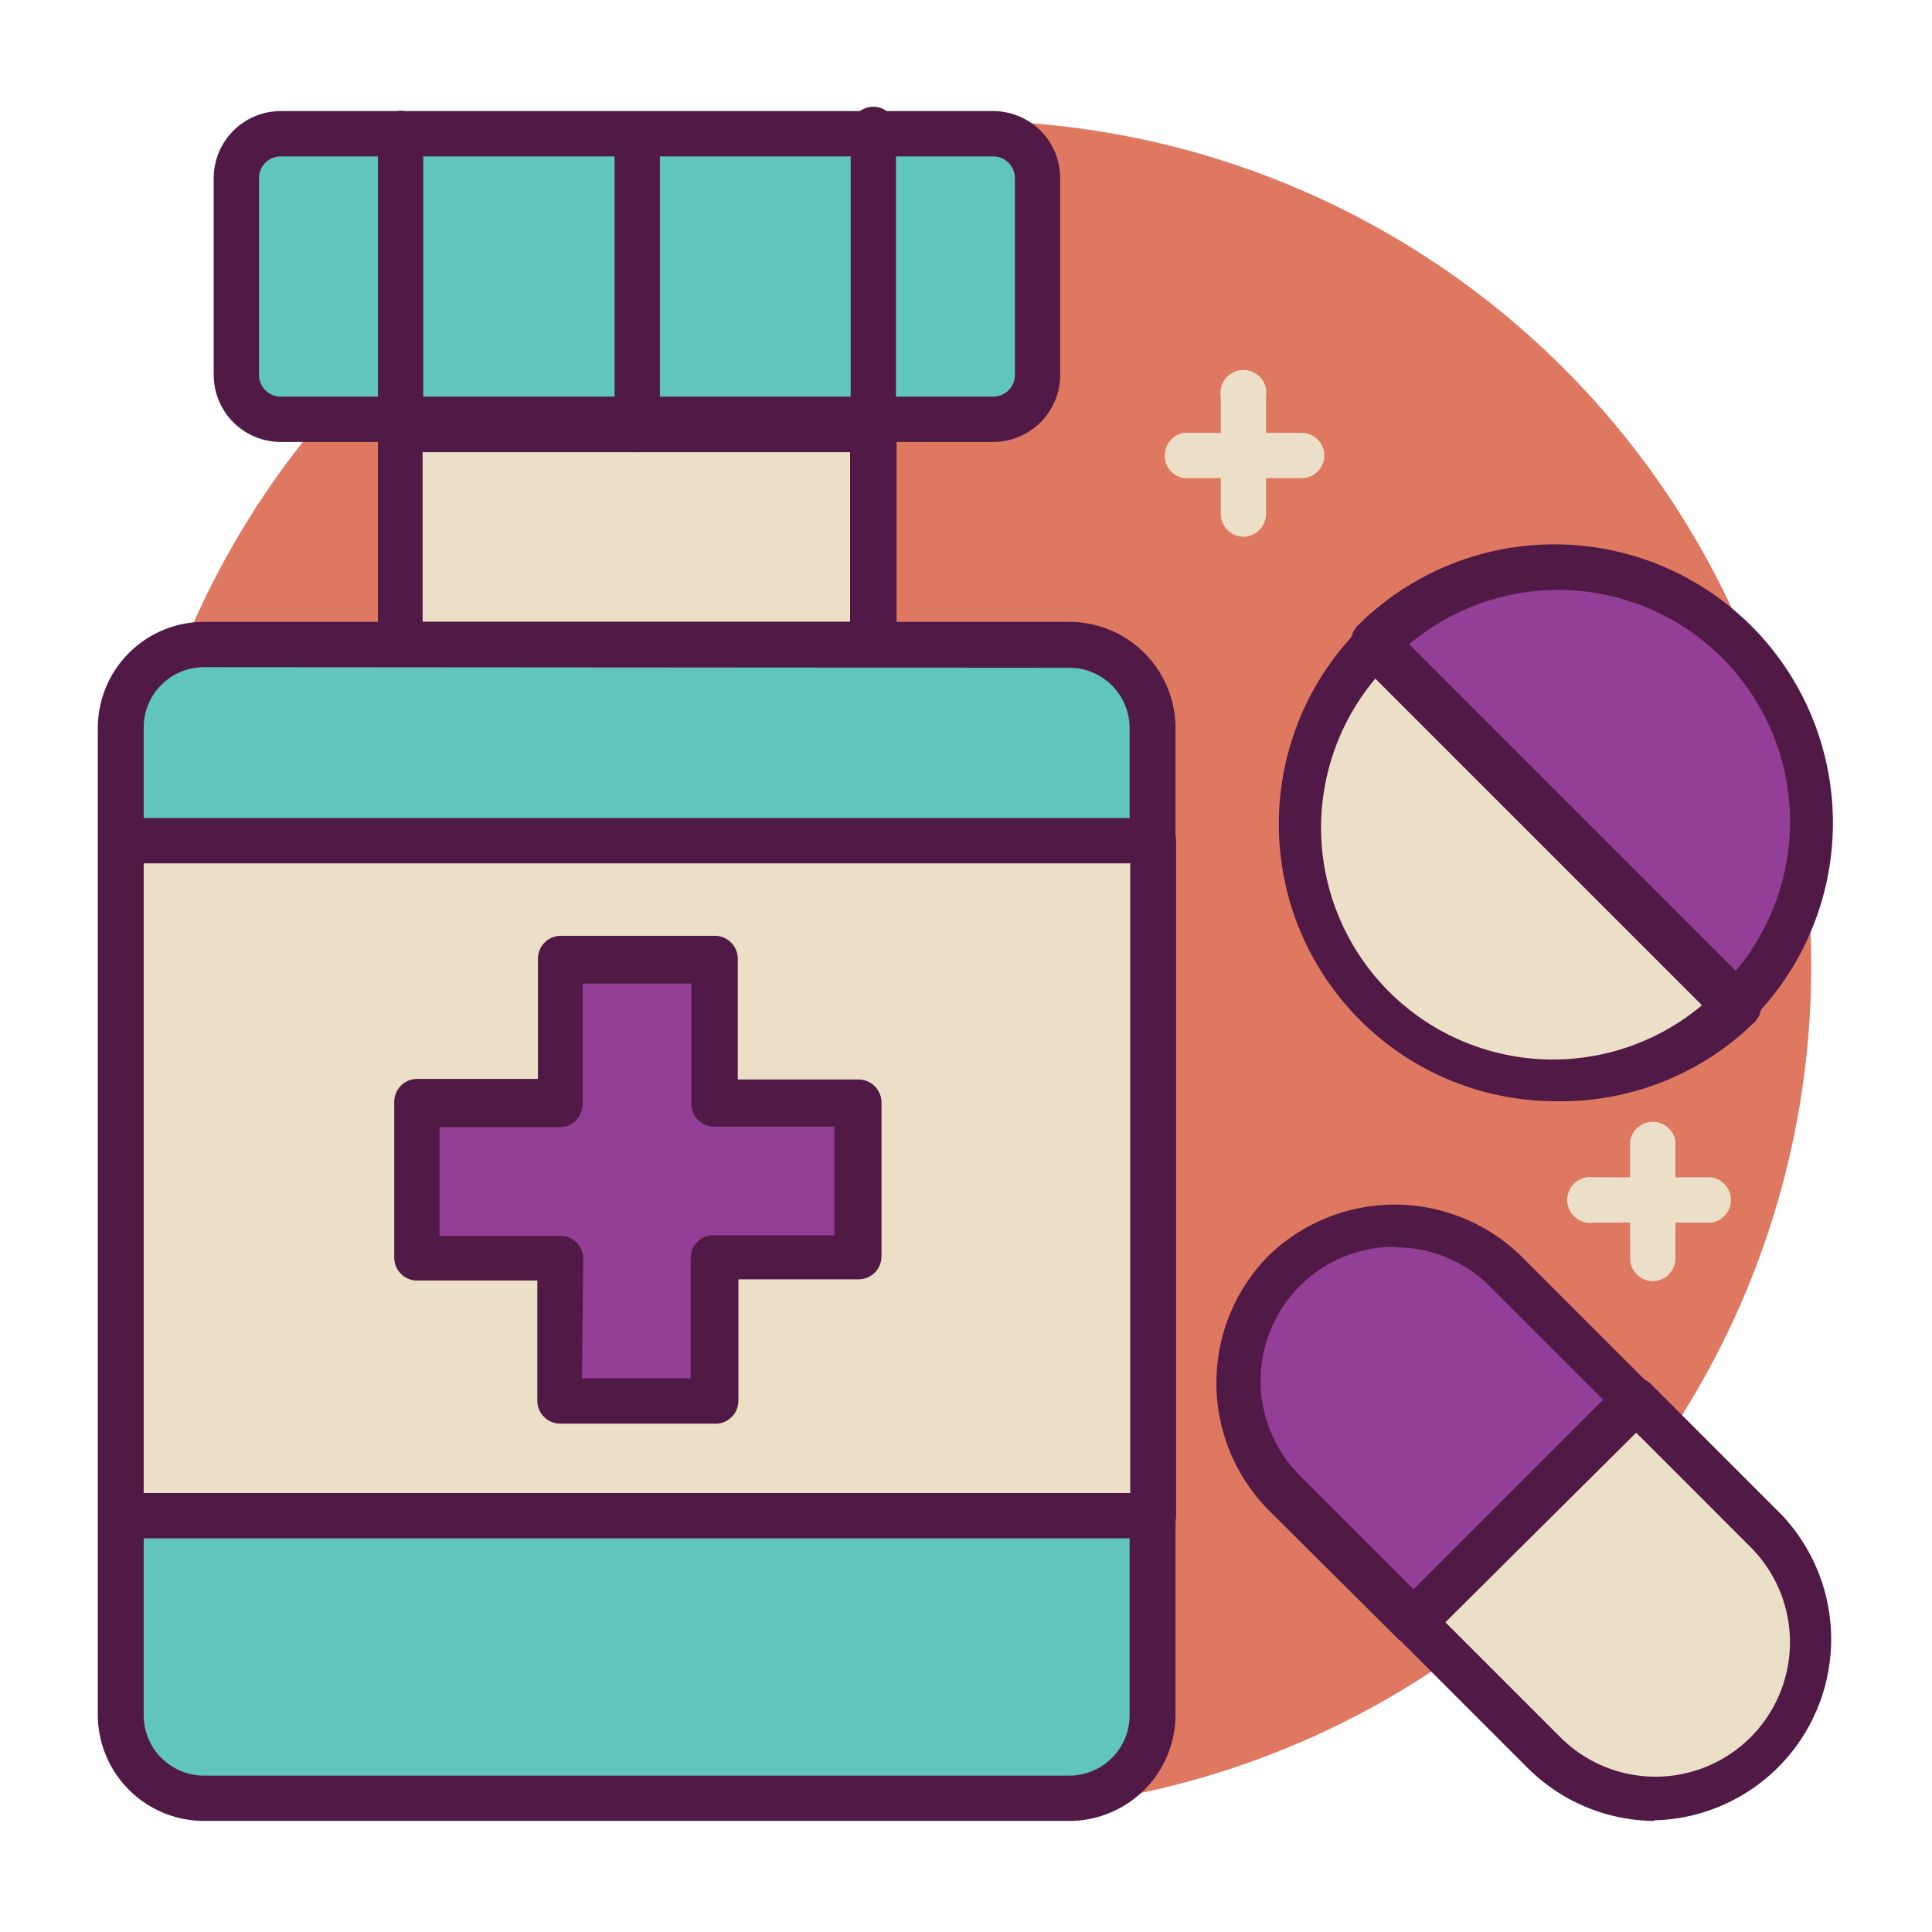
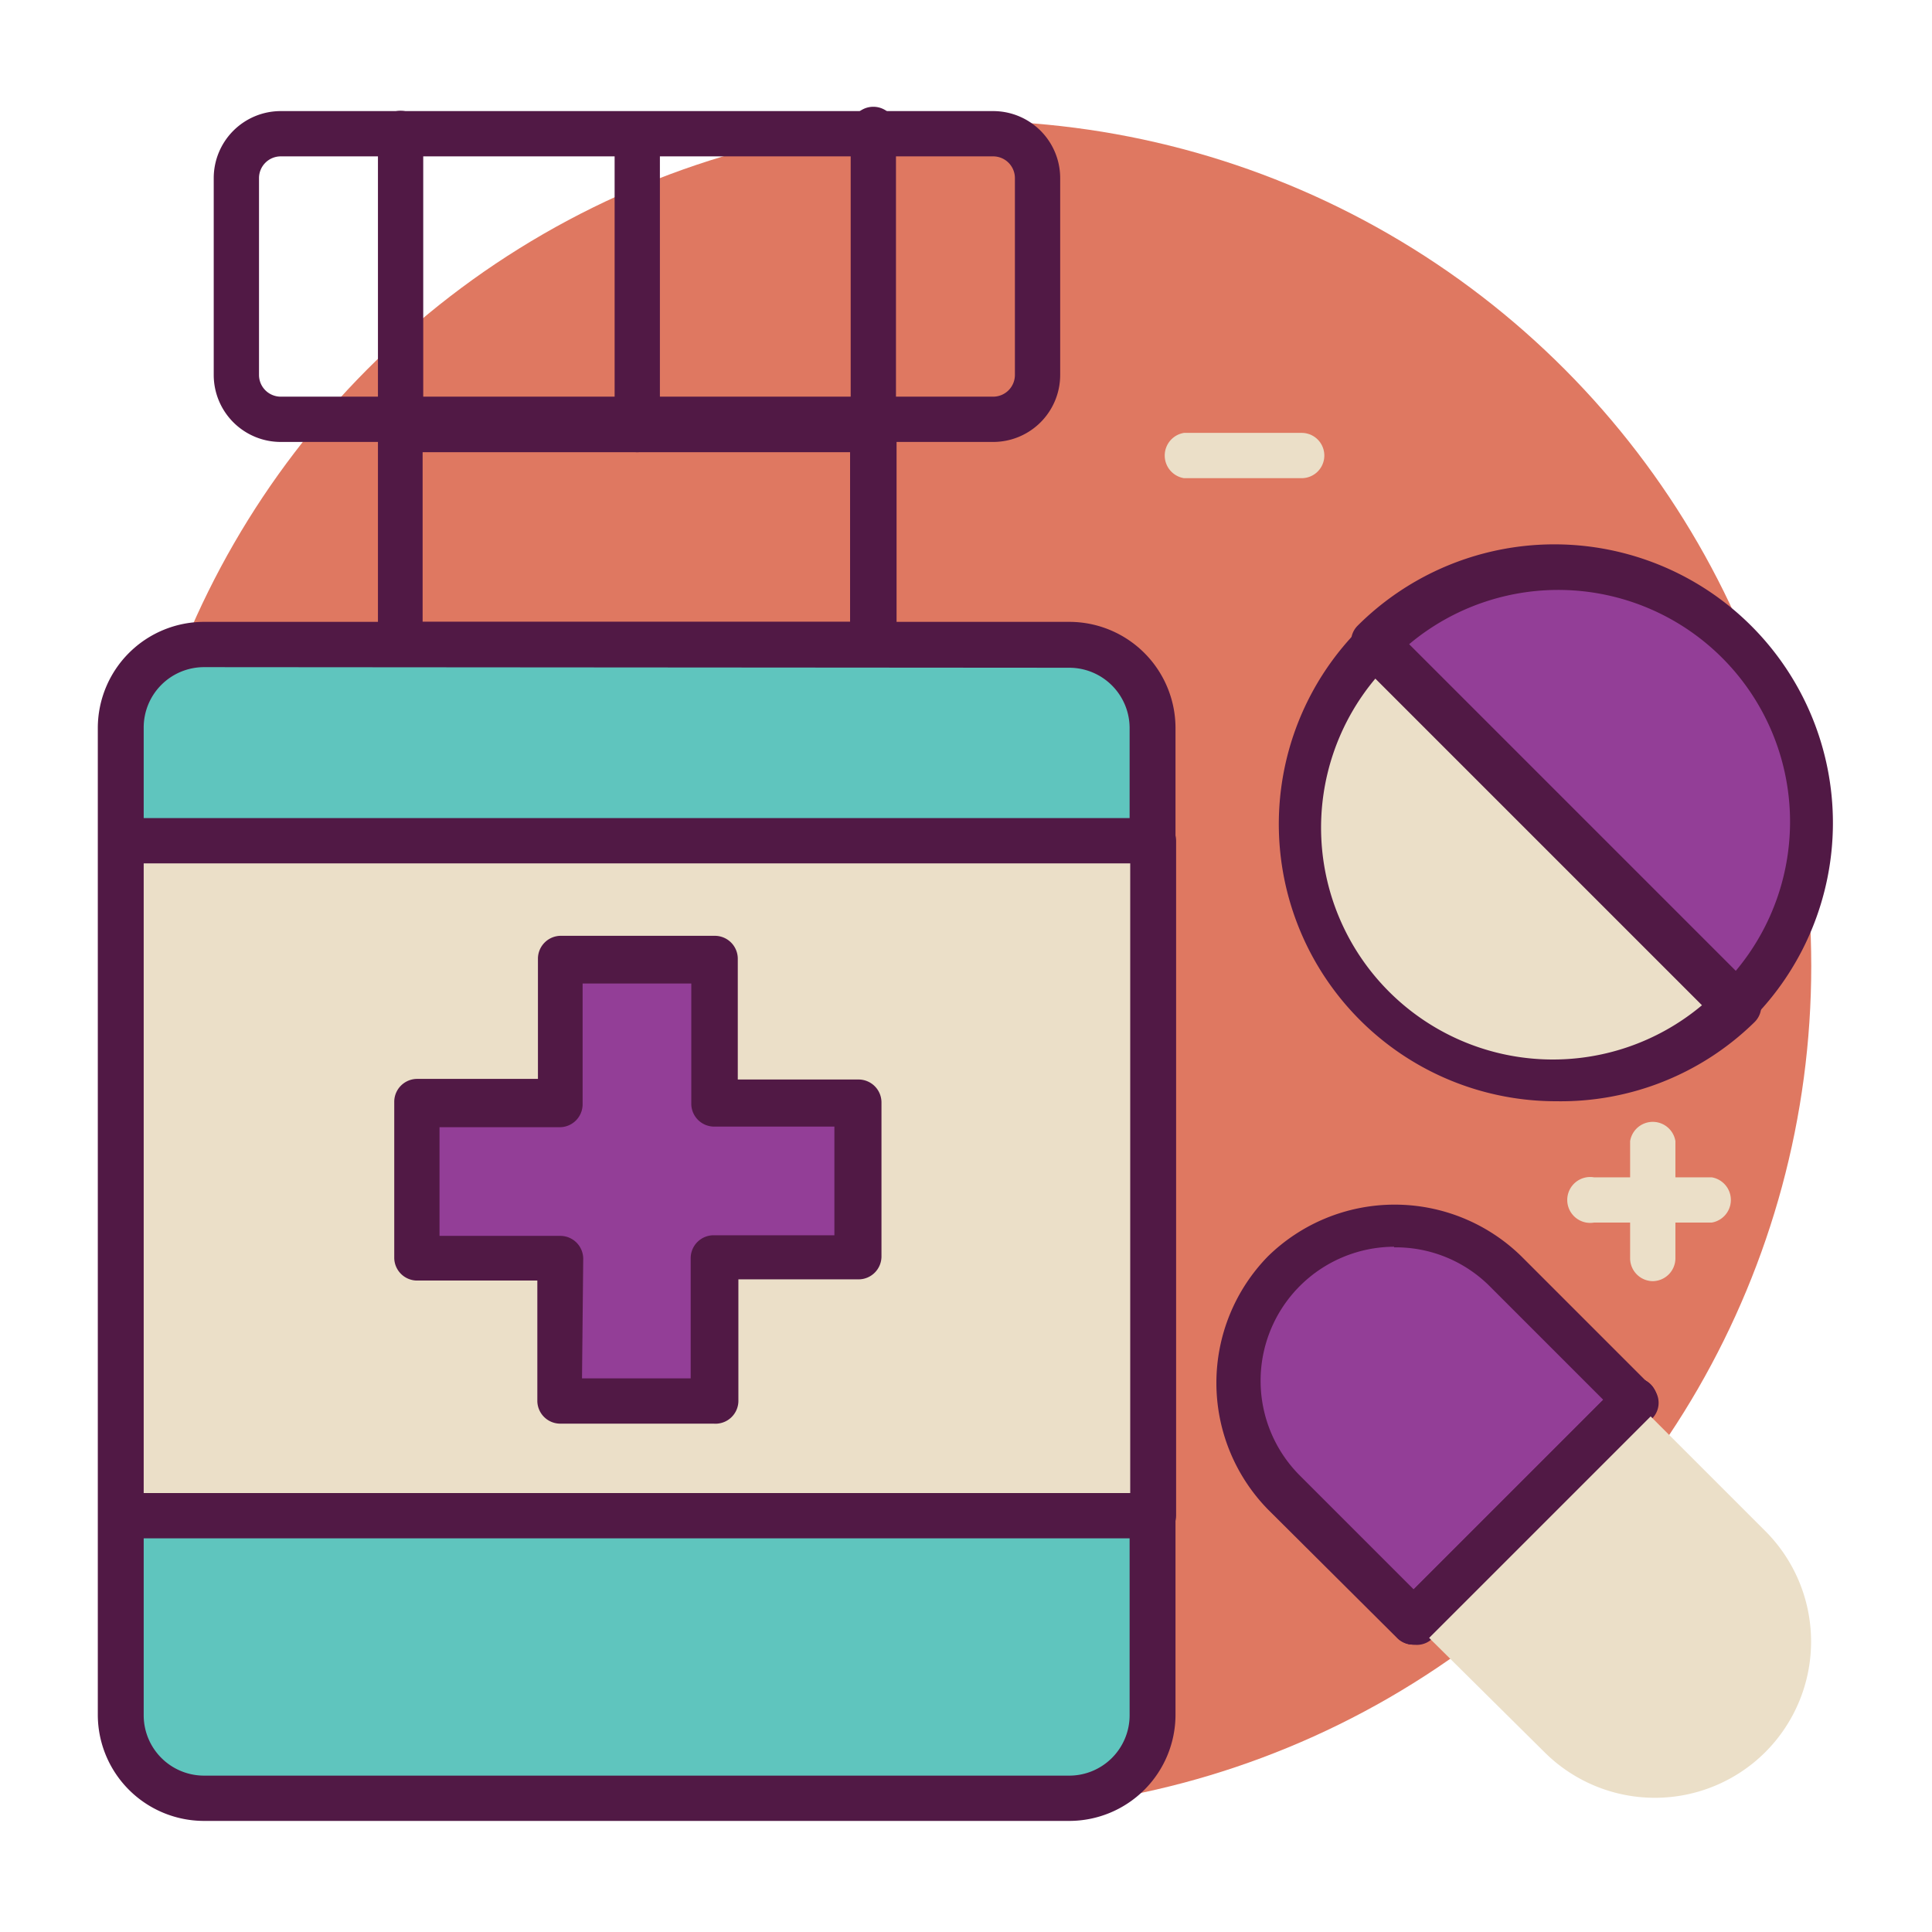
<svg xmlns="http://www.w3.org/2000/svg" id="Layer_1" height="512" viewBox="0 0 32 32" width="512" data-name="Layer 1">
  <circle cx="16" cy="16" fill="#df7861" r="14" />
-   <path d="m6.63 7.11h7.83v3.57h-7.83z" fill="#ebdfc8" />
  <path d="m14.46 11.05h-7.83a.38.38 0 0 1 -.37-.37v-3.57a.38.38 0 0 1 .38-.37h7.83a.38.38 0 0 1 .38.38v3.57a.38.38 0 0 1 -.39.36zm-7.46-.75h7.08v-2.81h-7.08z" fill="#511945" />
  <rect fill="#5fc5be" height="19.11" rx="1.38" width="17.1" x="2" y="10.68" />
  <path d="m17.71 30.16h-14.33a1.76 1.76 0 0 1 -1.76-1.76v-16.34a1.76 1.76 0 0 1 1.76-1.76h14.33a1.76 1.76 0 0 1 1.76 1.76v16.35a1.76 1.76 0 0 1 -1.76 1.75zm-14.33-19.11a1 1 0 0 0 -1 1v16.36a1 1 0 0 0 1 1h14.33a1 1 0 0 0 1-1v-16.35a1 1 0 0 0 -1-1z" fill="#511945" />
-   <rect fill="#5fc5be" height="4.73" rx=".73" width="13.27" x="3.91" y="2.21" />
  <path d="m16.45 7.32h-11.8a1.11 1.11 0 0 1 -1.11-1.11v-3.26a1.11 1.11 0 0 1 1.11-1.11h11.8a1.11 1.11 0 0 1 1.11 1.11v3.26a1.11 1.11 0 0 1 -1.11 1.11zm-11.8-4.73a.36.36 0 0 0 -.36.36v3.26a.36.36 0 0 0 .36.36h11.8a.36.36 0 0 0 .36-.36v-3.26a.36.36 0 0 0 -.36-.36z" fill="#511945" />
  <path d="m6.63 7.49a.38.38 0 0 1 -.37-.37v-4.91a.37.37 0 1 1 .75 0v4.9a.38.38 0 0 1 -.38.38z" fill="#511945" />
-   <path d="m14.46 7.49a.38.38 0 0 1 -.37-.37v-4.91a.38.38 0 1 1 .75 0v4.9a.38.38 0 0 1 -.38.38z" fill="#511945" />
+   <path d="m14.46 7.49a.38.38 0 0 1 -.37-.37v-4.91a.38.38 0 1 1 .75 0v4.9z" fill="#511945" />
  <path d="m10.55 7.49a.38.38 0 0 1 -.37-.37v-4.91a.38.38 0 0 1 .75 0v4.9a.38.38 0 0 1 -.38.38z" fill="#511945" />
  <path d="m2 13.92h17.1v11.18h-17.1z" fill="#ebdfc8" />
  <path d="m19.1 25.48h-17.1a.38.38 0 0 1 -.37-.37v-11.19a.38.38 0 0 1 .37-.37h17.1a.38.38 0 0 1 .38.38v11.17a.38.38 0 0 1 -.38.38zm-16.72-.75h16.34v-10.43h-16.34z" fill="#511945" />
  <path d="m14.24 18.24h-2.42v-2.42h-2.55v2.42h-2.42v2.55h2.42v2.42h2.55v-2.42h2.42z" fill="#933e97" />
  <path d="m11.82 23.58h-2.55a.38.38 0 0 1 -.37-.37v-2h-2a.38.38 0 0 1 -.37-.37v-2.6a.38.38 0 0 1 .38-.37h2v-2a.38.38 0 0 1 .38-.37h2.55a.38.38 0 0 1 .38.38v2h2a.38.38 0 0 1 .38.38v2.55a.38.38 0 0 1 -.37.38h-2v2a.38.38 0 0 1 -.41.39zm-2.18-.75h1.8v-2a.38.38 0 0 1 .38-.37h2v-1.8h-2a.38.38 0 0 1 -.37-.37v-2h-1.8v2a.38.38 0 0 1 -.37.38h-2v1.8h2a.38.38 0 0 1 .38.38z" fill="#511945" />
  <path d="m27.08 23.2-3.67 3.67-2.16-2.16a2.59 2.59 0 0 1 0-3.66 2.59 2.59 0 0 1 3.66 0z" fill="#933e97" />
  <path d="m23.41 27.24a.37.37 0 0 1 -.27-.11l-2.14-2.13a3 3 0 0 1 0-4.19 3 3 0 0 1 4.2 0l2.16 2.16a.37.37 0 0 1 0 .53l-3.67 3.67a.37.37 0 0 1 -.28.07zm-.32-6.59a2.22 2.22 0 0 0 -1.57 3.78l1.9 1.9 3.14-3.14-1.9-1.9a2.2 2.2 0 0 0 -1.57-.63z" fill="#511945" />
  <path d="m23.41 26.87 3.67-3.67" fill="#933e97" />
  <path d="m23.41 27.24a.38.38 0 0 1 -.27-.64l3.67-3.67a.37.37 0 1 1 .53.53l-3.67 3.67a.37.37 0 0 1 -.26.11z" fill="#511945" />
  <path d="m23.41 26.87 3.67-3.67 2.16 2.16a2.59 2.59 0 0 1 0 3.66 2.59 2.59 0 0 1 -3.66 0z" fill="#ebdfc8" />
-   <path d="m27.4 30.16a3 3 0 0 1 -2.09-.87l-2.16-2.16a.37.37 0 0 1 0-.53l3.67-3.67a.37.37 0 0 1 .53 0l2.16 2.16a3 3 0 0 1 -2.11 5.06zm-3.46-3.29 1.9 1.9a2.22 2.22 0 0 0 3.16-3.14l-1.9-1.9z" fill="#511945" />
-   <path d="m27.08 23.2-3.67 3.67" fill="#ebdfc8" />
  <path d="m23.41 27.24a.38.38 0 0 1 -.27-.64l3.67-3.67a.37.37 0 1 1 .53.53l-3.67 3.67a.37.37 0 0 1 -.26.11z" fill="#511945" />
  <path d="m22.8 10.67a4.22 4.22 0 0 1 6 6z" fill="#933e97" />
  <path d="m28.76 17a.37.37 0 0 1 -.27-.11l-6-6a.37.37 0 0 1 0-.53 4.59 4.59 0 0 1 6.51 6.54.37.37 0 0 1 -.24.1zm-5.42-6.33 5.41 5.41a3.84 3.84 0 0 0 -5.41-5.41z" fill="#511945" />
  <path d="m28.76 16.63a4.22 4.22 0 1 1 -6-6z" fill="#ebdfc8" />
  <path d="m25.78 18.24a4.59 4.59 0 0 1 -3.25-7.84.37.37 0 0 1 .53 0l6 6a.37.37 0 0 1 0 .53 4.58 4.58 0 0 1 -3.28 1.31zm-3-7a3.84 3.84 0 0 0 5.41 5.41z" fill="#511945" />
  <g fill="#ebdfc8">
-     <path d="m20.59 8.89a.38.38 0 0 1 -.37-.37v-1.95a.38.38 0 1 1 .75 0v1.95a.38.38 0 0 1 -.38.37z" />
    <path d="m21.56 7.92h-1.95a.38.38 0 0 1 0-.75h1.95a.37.37 0 0 1 0 .75z" />
    <path d="m27.37 21.22a.38.38 0 0 1 -.37-.37v-1.95a.38.38 0 0 1 .75 0v1.95a.38.38 0 0 1 -.38.37z" />
    <path d="m28.35 20.25h-1.95a.38.38 0 1 1 0-.75h1.95a.38.38 0 0 1 0 .75z" />
  </g>
</svg>